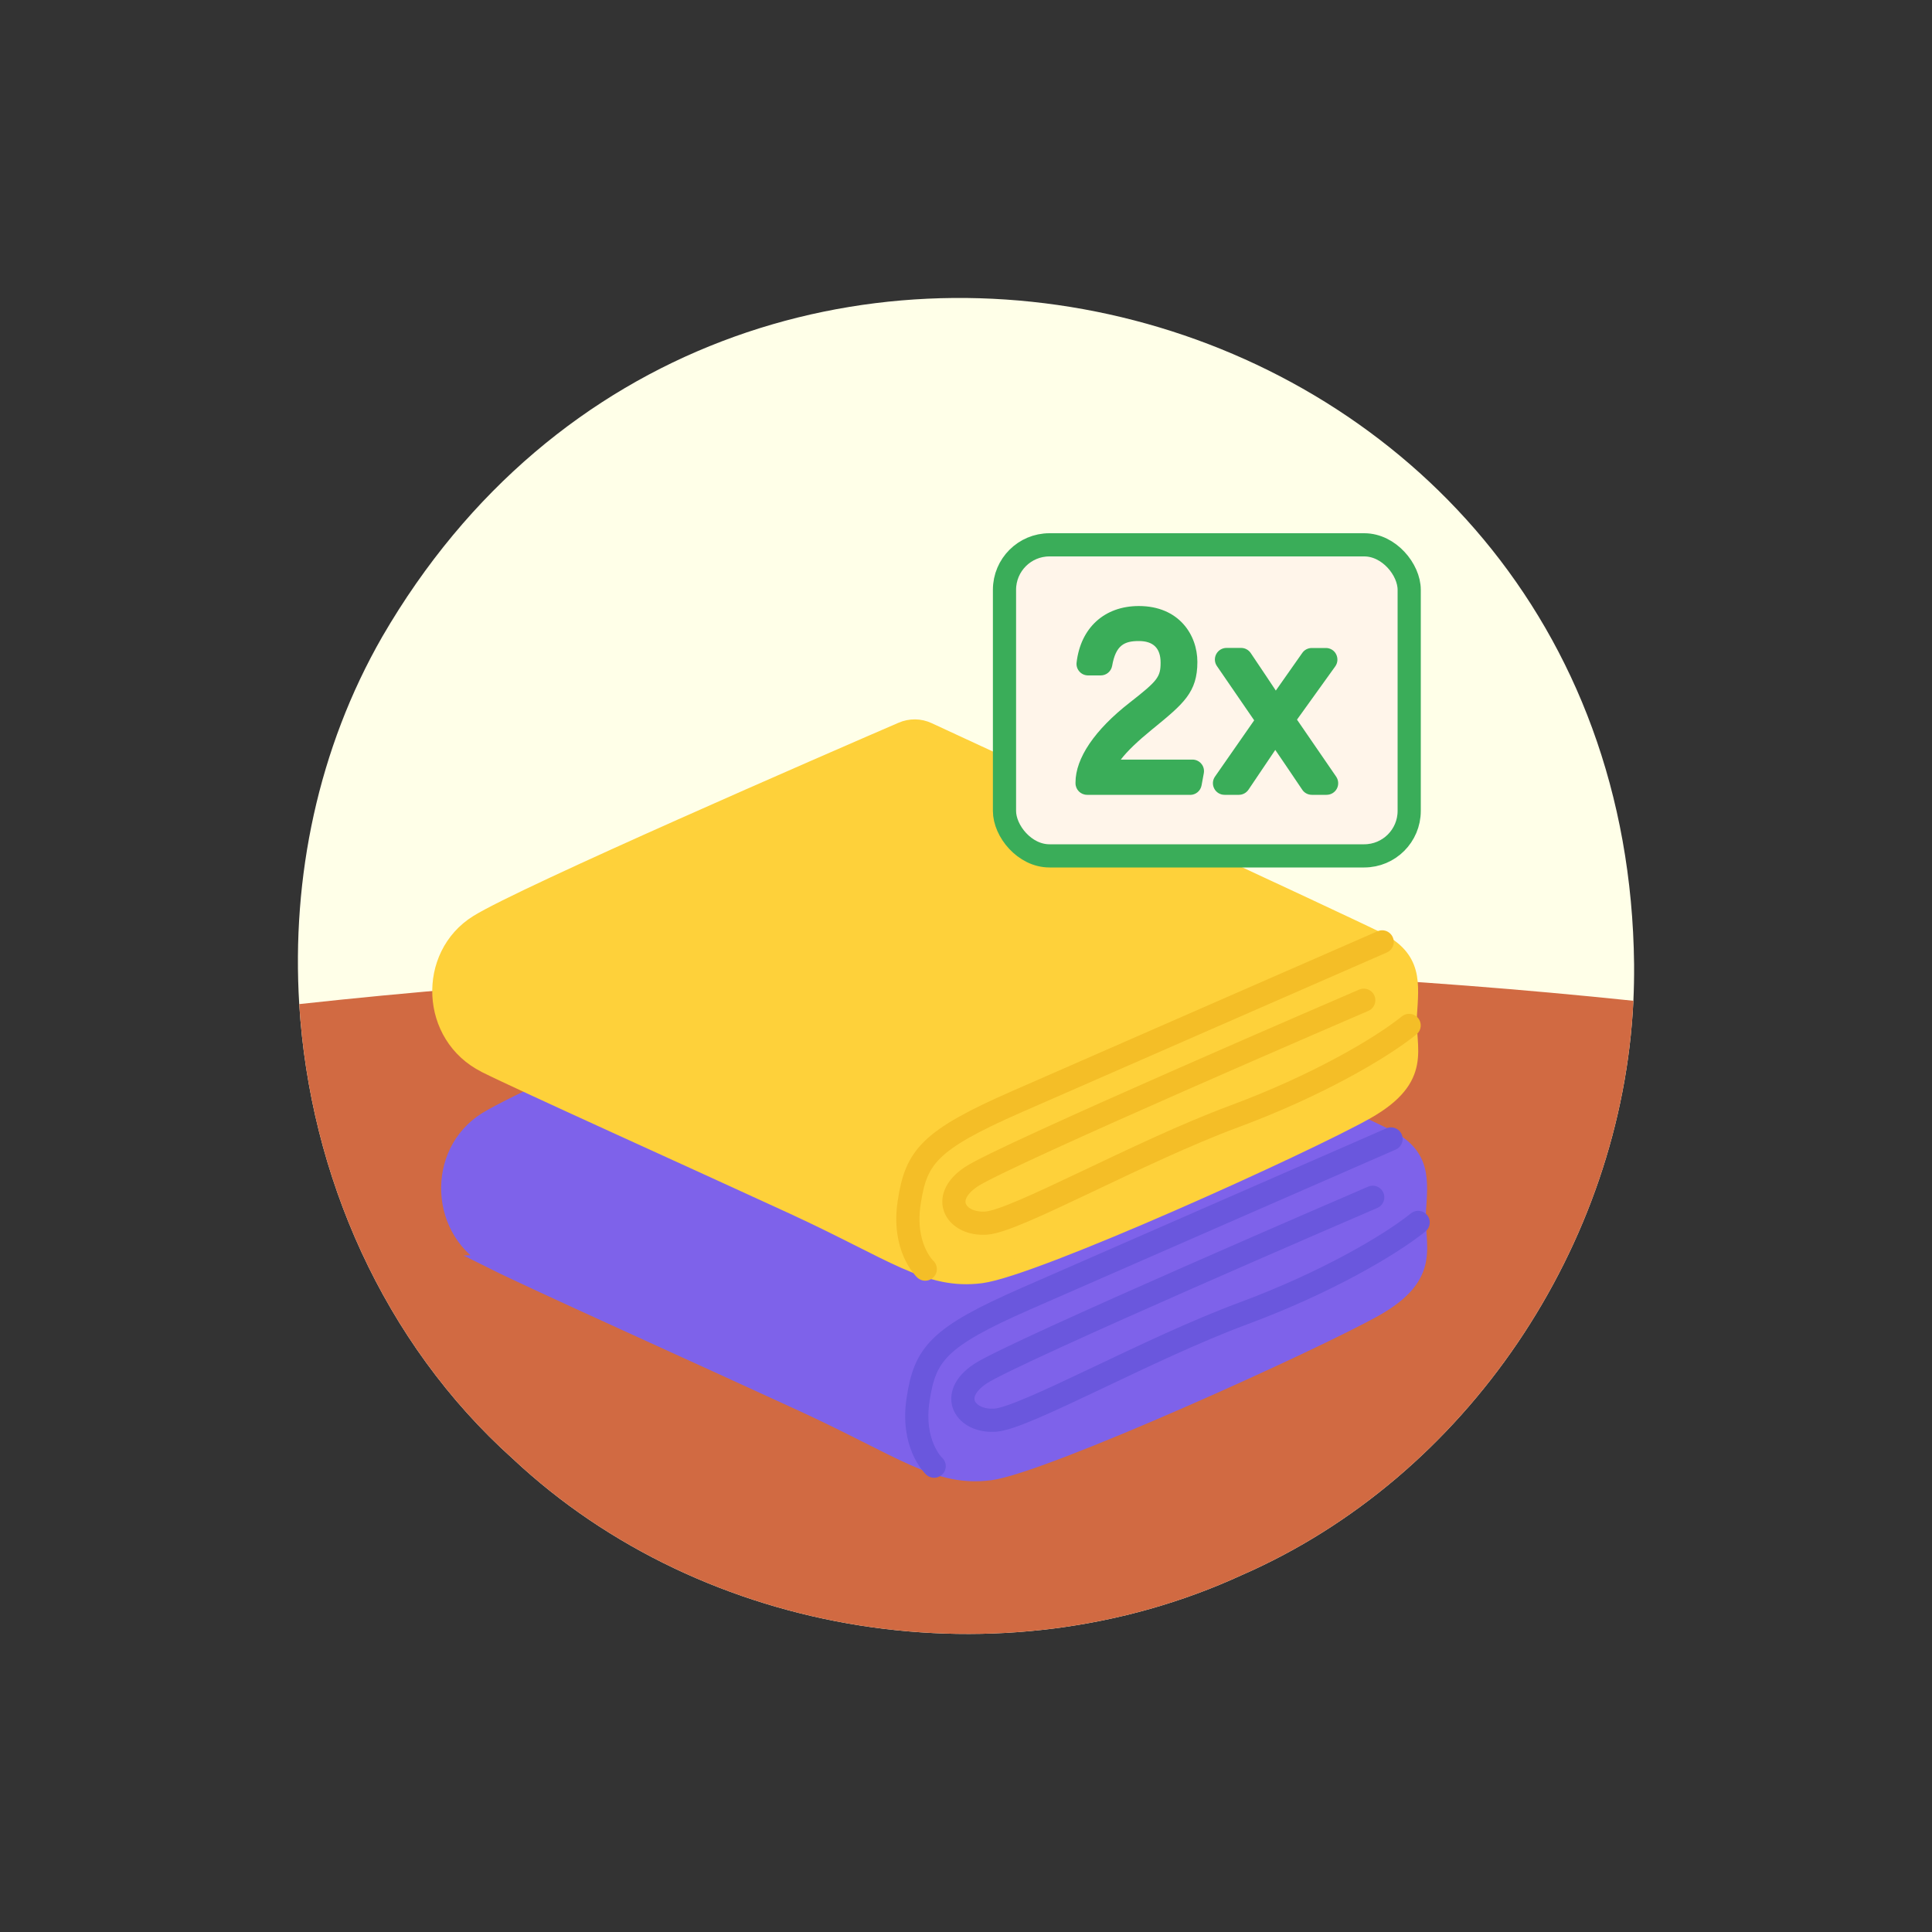
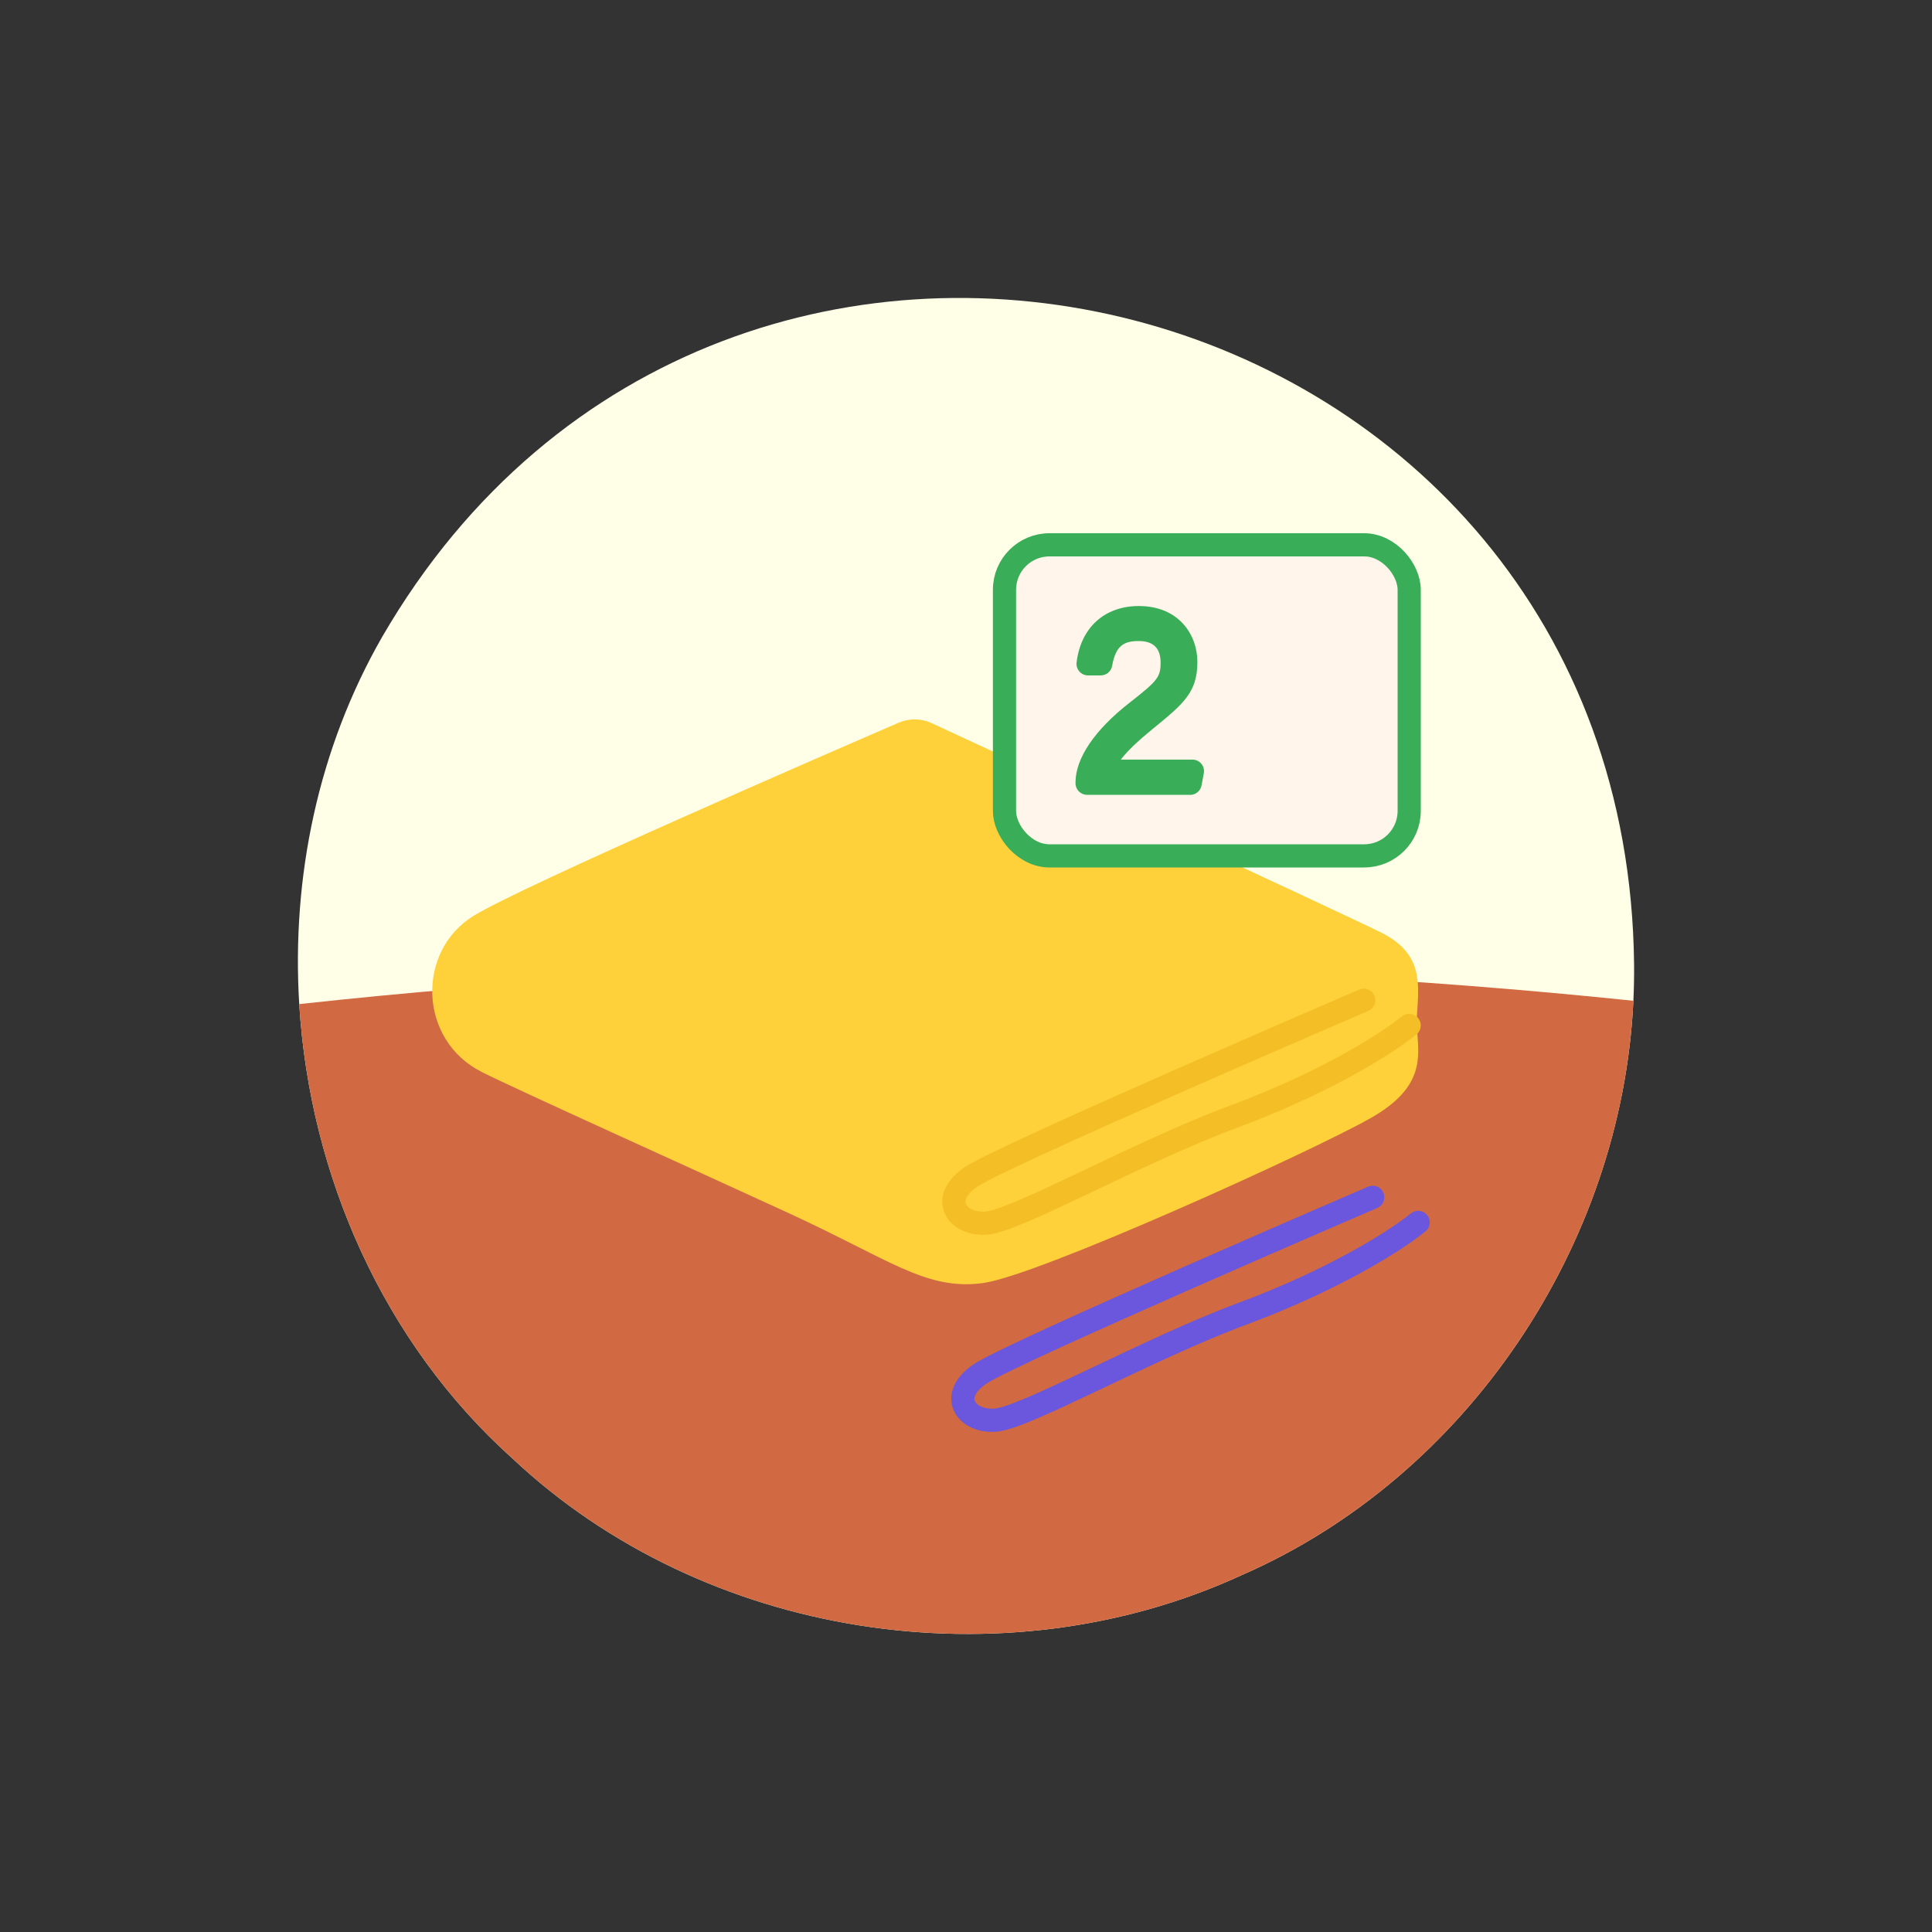
<svg xmlns="http://www.w3.org/2000/svg" id="Layer_1" data-name="Layer 1" viewBox="0 0 250 250">
  <rect x="0" y="0" width="250" height="250" fill="#333333" stroke="none" />
  <defs>
    <style>
      .cls-1 {
        stroke: #6a57dd;
      }

      .cls-1, .cls-2, .cls-3 {
        fill: none;
        stroke-width: 3px;
      }

      .cls-1, .cls-3, .cls-4 {
        stroke-linecap: round;
        stroke-linejoin: round;
      }

      .cls-2 {
        stroke: #3aad59;
      }

      .cls-2, .cls-5 {
        stroke-miterlimit: 10;
      }

      .cls-5 {
        fill: #7e62ea;
        stroke: #7e62ea;
      }

      .cls-5, .cls-4 {
        stroke-width: 2px;
      }

      .cls-3 {
        stroke: #f4be27;
      }

      .cls-6 {
        fill: #ffffe8;
      }

      .cls-7 {
        fill: #d16a42;
      }

      .cls-8 {
        fill: #fff5ea;
      }

      .cls-9 {
        fill: #3aad59;
      }

      .cls-4 {
        fill: #fed13a;
        stroke: #fed13a;
      }
    </style>
  </defs>
  <path class="cls-6" d="M211.45,124.78v.2c.01,1.51-.02,3.02-.09,4.52-1.5,31.62-21.52,61.59-50.68,74.32-30.81,14.18-69.53,8.21-94.32-15.05-16.76-15.03-26.27-36.69-27.64-58.84-1.01-16.42,2.45-33.1,10.75-47.55C93.94,5.79,210.49,35.71,211.45,124.78Z" />
  <path class="cls-7" d="M211.36,129.5c-1.5,31.62-21.52,61.59-50.68,74.32-30.81,14.18-69.53,8.21-94.32-15.05-16.76-15.03-26.27-36.69-27.64-58.84,57.31-6.26,115.3-6.4,172.64-.43Z" />
-   <path class="cls-5" d="M63.93,163.31c-7.42-3.71-7.8-14.2-1.02-18.42,6.78-4.22,56.66-25.71,56.66-25.71,0,0,54.99,25.45,59.85,27.88s4.35,5.63,4.09,9.85c-.26,4.22,2.17,8.06-5.5,12.41-7.67,4.35-42.97,20.34-49.88,21.23s-11.38-2.94-24.43-8.95c-13.05-6.01-34.92-15.86-39.78-18.29Z" />
  <path class="cls-1" d="M177.63,154.93s-46.55,20.02-50.77,22.83c-4.23,2.81-1.93,6.27,1.91,6.01,3.84-.25,19.69-9.21,32.1-13.81,10.57-3.92,18.9-8.77,22.64-11.78" />
-   <path class="cls-1" d="M180,147.38c-7.25,3.17-37.28,16.29-47.26,20.67-11.38,4.99-13.05,7.17-13.94,13.05-.88,5.72,1.93,8.48,2.07,8.62h.01" />
  <path class="cls-4" d="M62.78,137.81c-7.42-3.71-7.8-14.2-1.02-18.42,6.02-3.75,46.03-21.11,54.91-24.95,1.11-.48,2.37-.47,3.46.04,9.35,4.33,53.79,24.91,58.13,27.08,4.86,2.43,4.35,5.63,4.09,9.85-.26,4.22,2.17,8.06-5.5,12.41-7.67,4.35-42.97,20.34-49.88,21.23s-11.38-2.94-24.43-8.95c-13.05-6.01-34.92-15.86-39.78-18.29Z" />
  <path class="cls-3" d="M176.47,129.43s-46.55,20.02-50.77,22.83c-4.23,2.81-1.93,6.27,1.91,6.01,3.84-.25,19.69-9.21,32.1-13.81,10.56-3.91,18.89-8.76,22.63-11.77" />
-   <path class="cls-3" d="M178.85,121.88c-7.25,3.17-37.28,16.29-47.26,20.67-11.38,4.99-13.05,7.16-13.94,13.05-.88,5.72,1.93,8.48,2.07,8.62h.01" />
  <g>
    <rect class="cls-8" x="129.98" y="70.5" width="52.37" height="40.25" rx="5.82" ry="5.82" />
    <g>
      <path class="cls-9" d="M154.01,102.85h-13.34c-.83,0-1.5-.67-1.5-1.5v-.1c0-3.14,2.49-6.81,7.01-10.33,3.62-2.83,4-3.31,4-5.18s-.95-2.79-2.82-2.79-2.98.53-3.45,3.21c-.13.72-.75,1.24-1.48,1.24h-1.63c-.43,0-.84-.18-1.12-.5-.29-.32-.42-.75-.37-1.17.53-4.51,3.62-7.31,8.05-7.31,5.21,0,7.58,3.75,7.58,7.23,0,3.93-1.78,5.4-5.69,8.6l-.14.11c-1.91,1.56-3.23,2.82-4.08,3.93h9.27c.45,0,.87.2,1.15.54.29.34.4.79.32,1.23l-.29,1.57c-.13.71-.75,1.23-1.48,1.23Z" />
-       <path class="cls-9" d="M171.67,102.85h-1.92c-.5,0-.97-.25-1.24-.66-1.43-2.12-2.61-3.87-3.49-5.15-.8,1.2-1.93,2.88-3.47,5.15-.28.41-.74.66-1.24.66h-1.86c-.56,0-1.07-.31-1.33-.81-.26-.5-.22-1.09.1-1.55l5.07-7.28-4.82-7.02c-.32-.46-.35-1.06-.09-1.55.26-.49.77-.8,1.33-.8h1.89c.5,0,.96.25,1.24.66,1.51,2.24,2.53,3.77,3.25,4.86.86-1.22,2.01-2.87,3.43-4.88.28-.4.74-.63,1.23-.63h1.82c.56,0,1.08.31,1.33.82s.21,1.1-.12,1.56l-4.95,6.89,5.07,7.38c.31.46.35,1.05.09,1.55-.26.49-.77.8-1.33.8Z" />
    </g>
    <rect class="cls-2" x="129.98" y="70.5" width="52.37" height="40.25" rx="5.82" ry="5.82" />
  </g>
</svg>